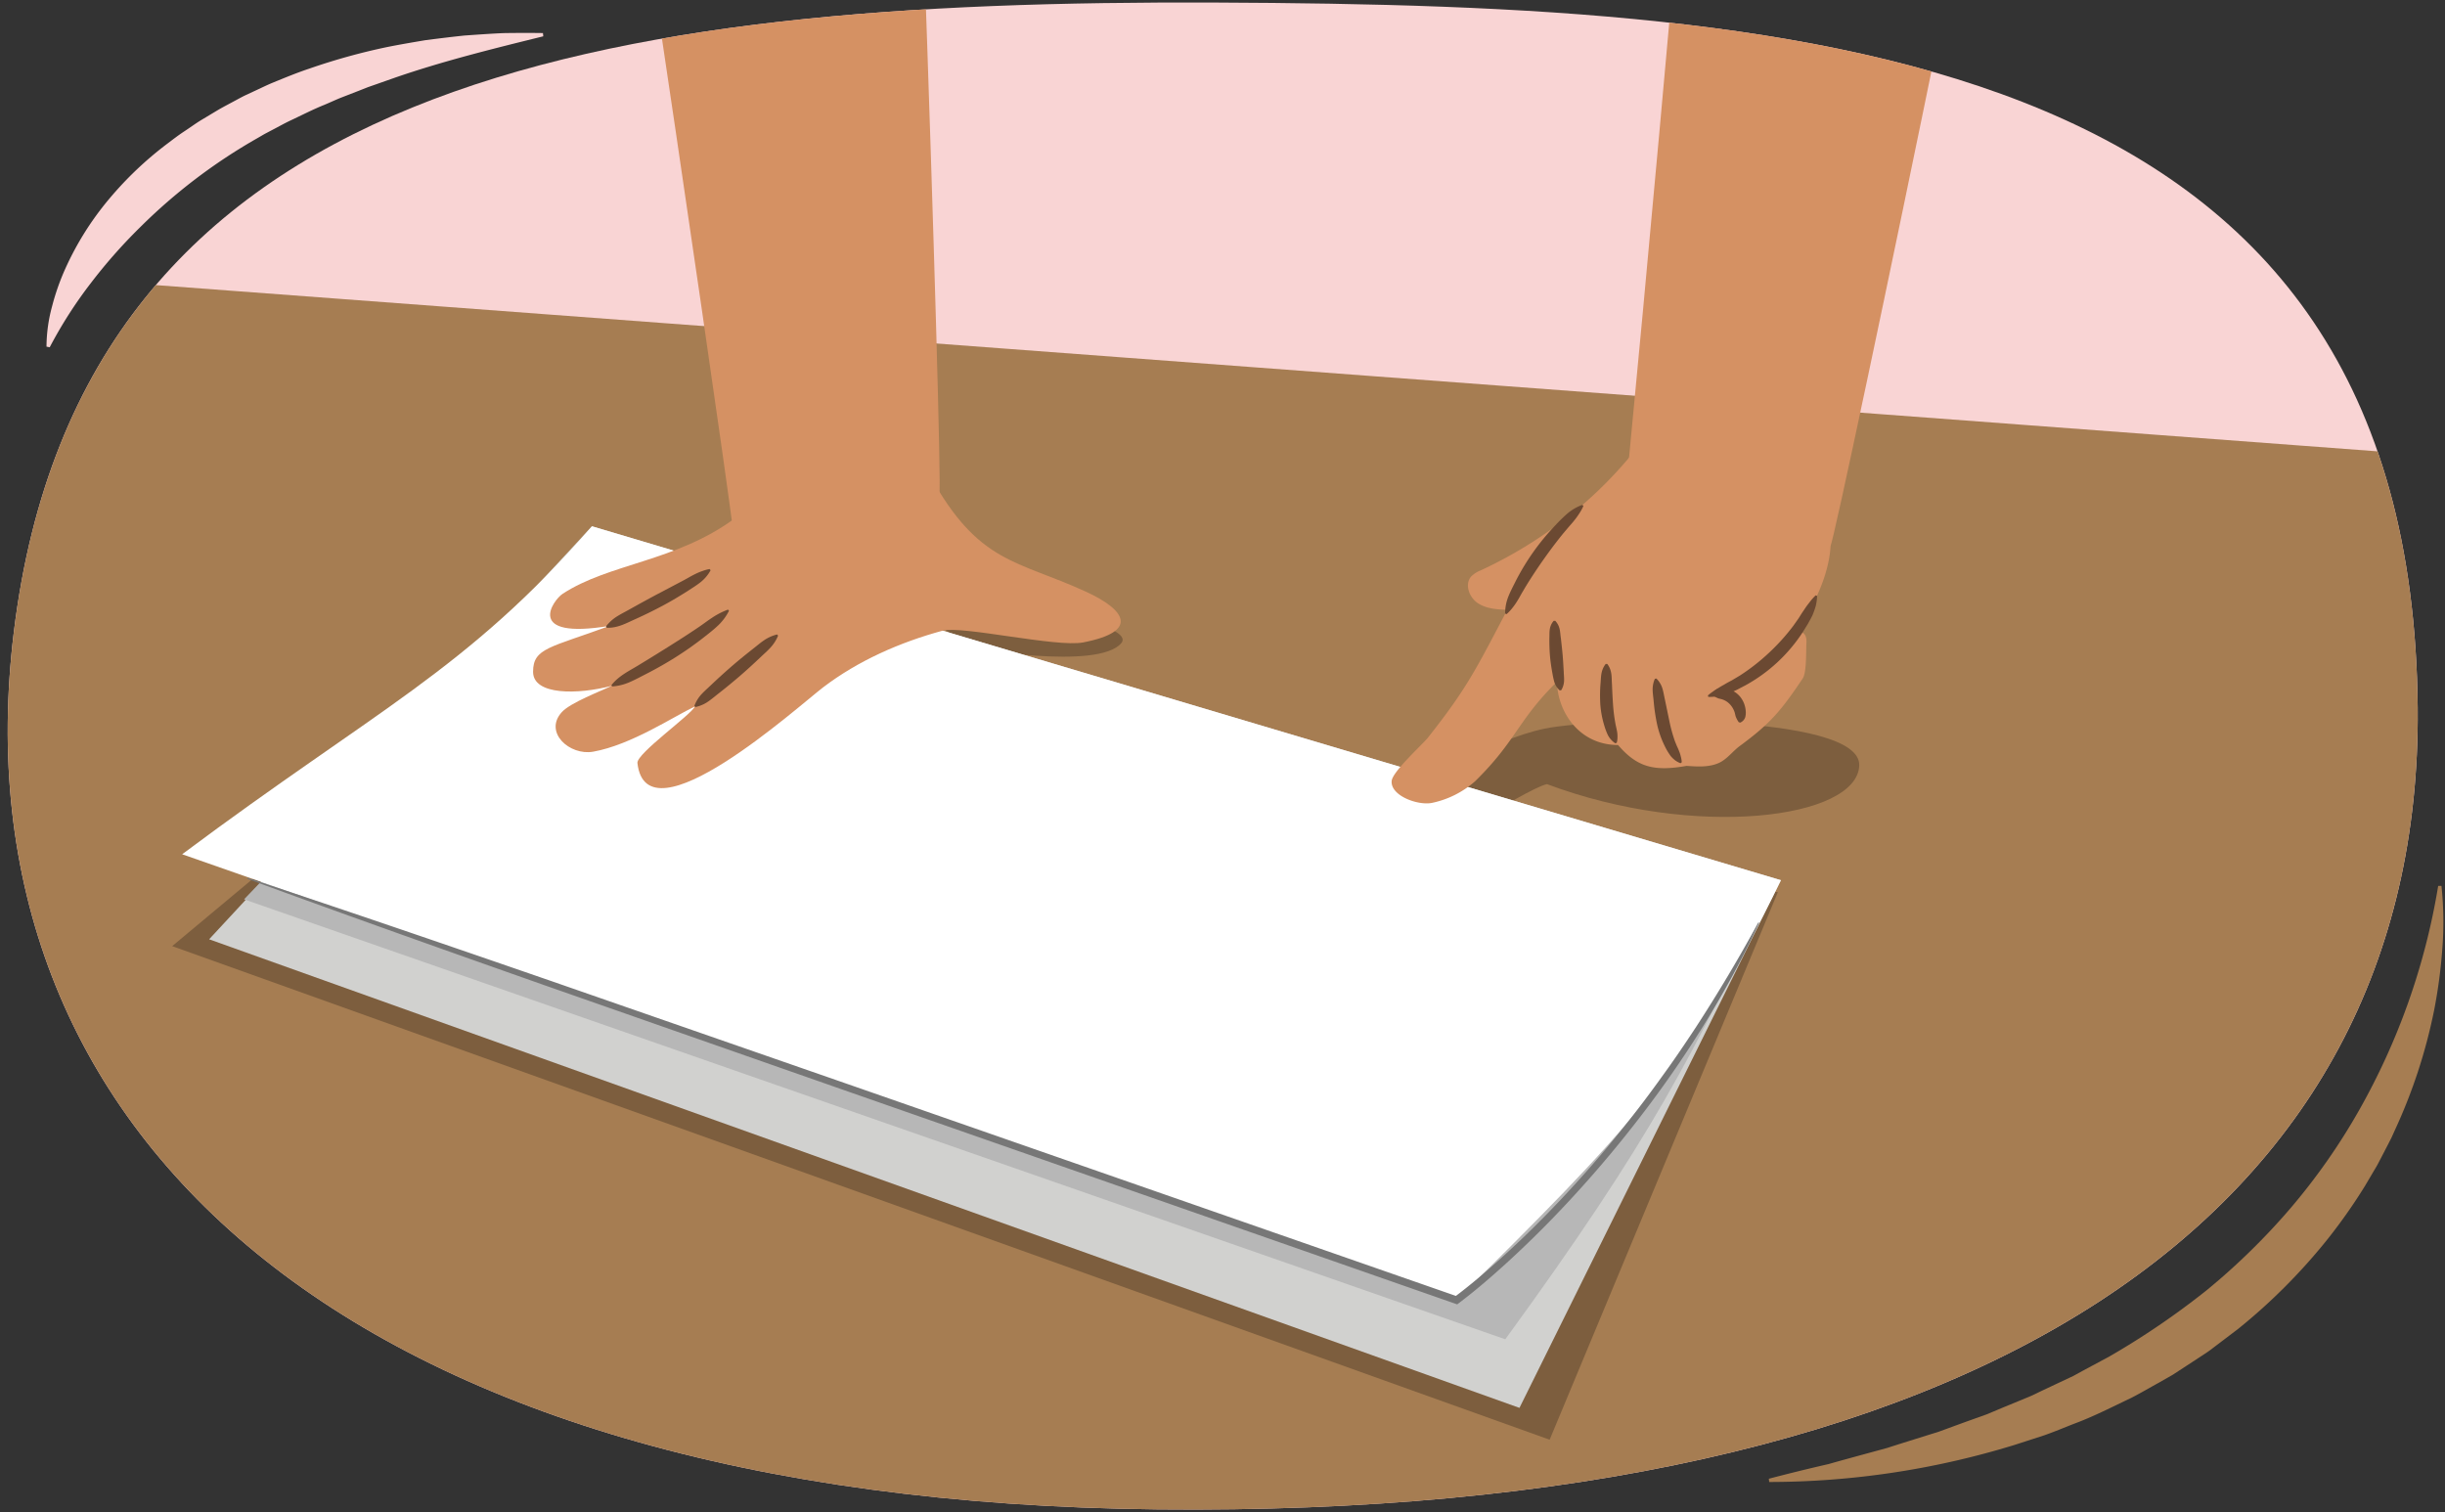
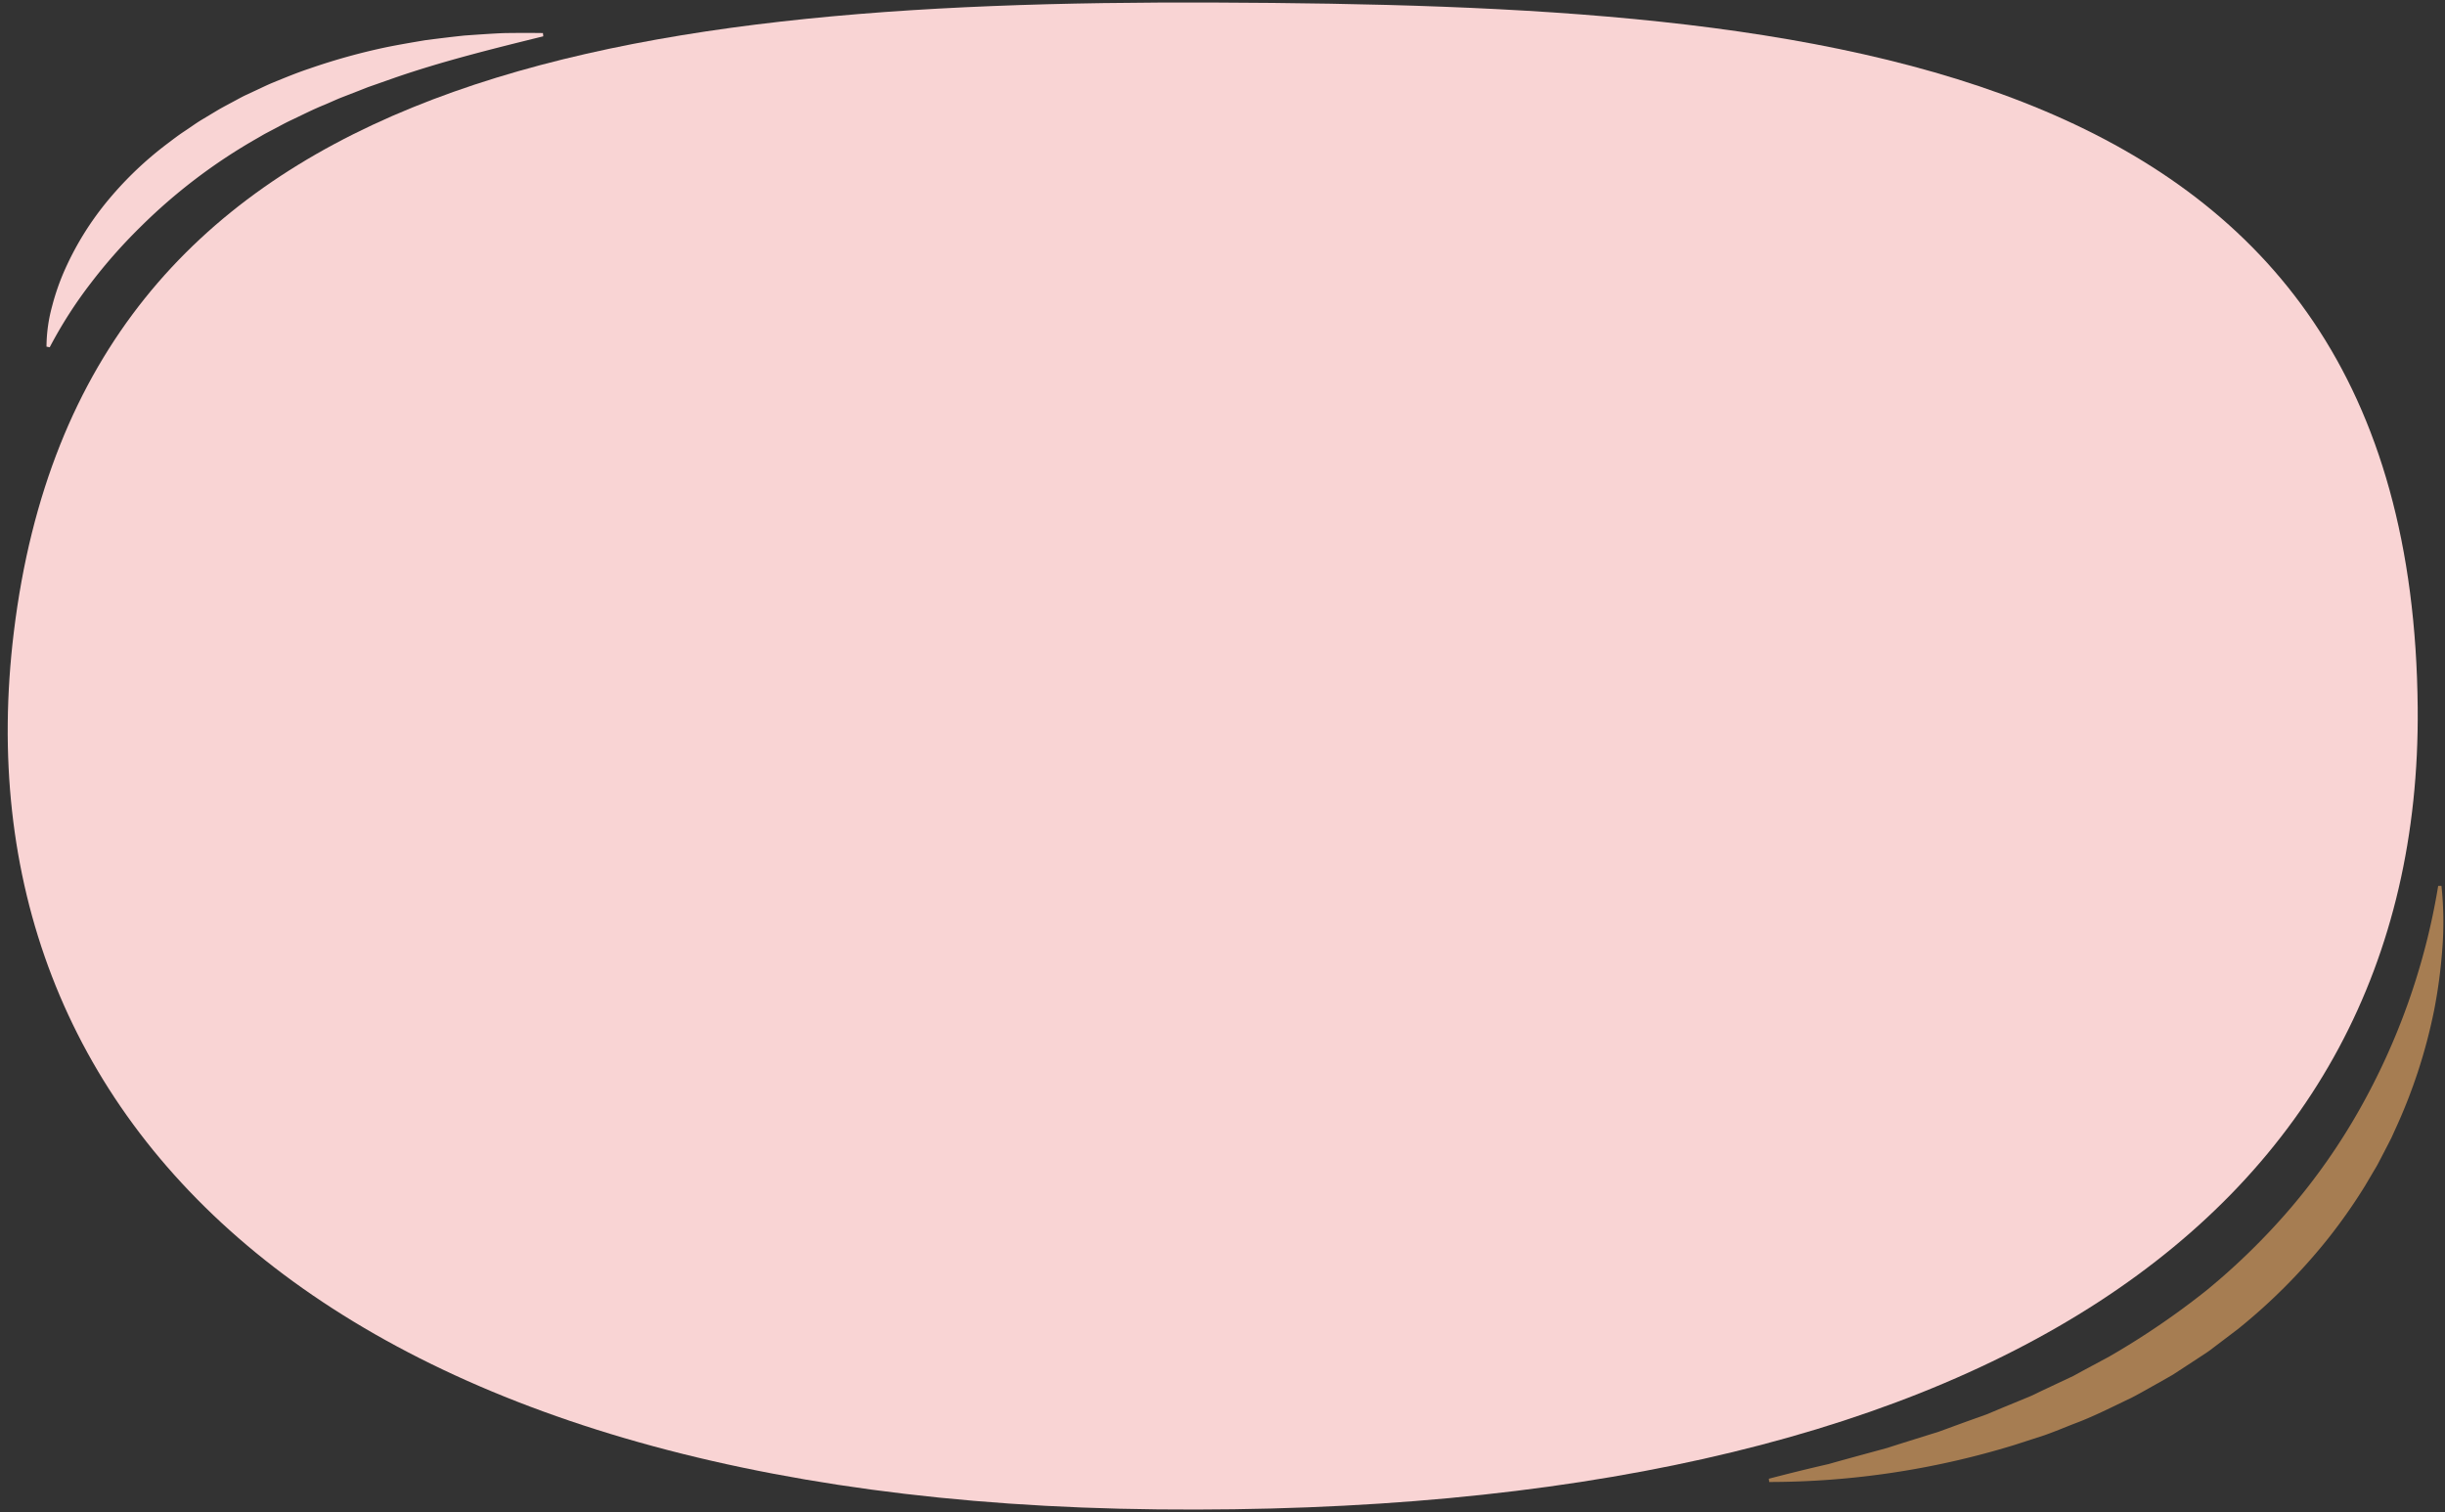
<svg xmlns="http://www.w3.org/2000/svg" id="artwork" width="760" height="470" viewBox="0 0 760 470">
  <rect x="0" y="0" width="760" height="470" fill="#333333" stroke="none" />
  <defs>
    <style>.cls-1{fill:none;}.cls-2{fill:#f9d4d4;}.cls-3{clip-path:url(#clip-path);}.cls-4{fill:#a67d52;}.cls-5{fill:#7d5e3e;}.cls-6{fill:#d1d1cf;}.cls-7{fill:#b7b7b7;}.cls-8{fill:#fff;}.cls-9{fill:#777;}.cls-10{fill:#d59163;}.cls-11{fill:#6b4932;}</style>
    <clipPath id="clip-path">
-       <path class="cls-1" d="M751.515,220.084c1.368,157.452-135.195,251.694-391.637,249.087C105.139,466.582-14.43,349.932,4.3,196.459,25.418,23.408,188.792.025,377.952.794,568.048,1.566,749.747,16.543,751.515,220.084Z" />
-     </clipPath>
+       </clipPath>
  </defs>
  <path class="cls-2" d="M751.515,220.084c1.368,157.452-135.195,251.694-391.637,249.087C105.139,466.582-14.43,349.932,4.3,196.459,25.418,23.408,188.792.025,377.952.794,568.048,1.566,749.747,16.543,751.515,220.084Z" />
  <g class="cls-3">
    <polygon class="cls-4" points="893.82 658.721 -168.677 579.215 -125.821 75.577 936.675 155.083 893.82 658.721" />
    <path class="cls-5" d="M301.113,201.316s40.264,7.19,47.454-1.438c3.711-4.453-19.413-9.347-19.413-9.347l-40.264,1.438Z" />
    <path class="cls-5" d="M464.325,252.364s12.942-7.909,16.537-8.628c46.015,17.256,96.345,10.785,97.064-5.751s-80.527-15.1-97.783-11.5-38.107,17.255-38.107,17.255Z" />
    <polygon class="cls-5" points="136.483 224.841 53.518 294.093 481.689 447.513 552.627 277.312 136.483 224.841" />
    <polygon class="cls-6" points="553.583 273.598 472.305 437.62 65.005 291.965 184.002 163.587 553.583 273.598" />
    <path class="cls-7" d="M75.864,279.548,467.9,416.3c45.713-62.753,58.612-88.721,82.9-140.183L84.887,270.123Z" />
    <path class="cls-8" d="M553.583,273.6c-28.763,59.162-49.43,79.541-100.829,130.532L56.621,265.533C117.283,220.245,144.9,208.437,184,163.587Z" />
    <path class="cls-9" d="M77.007,272.894c31.5,10.41,62.865,21.183,94.217,32.007l93.986,32.665,187.93,65.458-1.073.158c4.978-3.72,9.779-7.841,14.446-12.033q7-6.322,13.614-13.058a360.2,360.2,0,0,0,25-28.264q5.889-7.377,11.385-15.06c3.712-5.084,7.246-10.3,10.7-15.559q10.3-15.837,19.346-32.479l.262.131a310.359,310.359,0,0,1-18.15,33.282,343.333,343.333,0,0,1-21.923,30.973A362.072,362.072,0,0,1,481.7,379.636q-6.638,6.793-13.663,13.2c-4.706,4.256-9.476,8.388-14.6,12.243l-.483.364-.59-.206L264.5,339.6l-93.911-32.883c-31.281-11.026-62.544-22.1-93.681-33.542Z" />
    <path class="cls-10" d="M165.7,208.818c0-7.444,5.328-7.456,23.811-14.283-26.758,4.438-17.466-8.08-14.666-9.926,14.473-9.51,35.3-10.021,53.535-23.466,14.674-10.814,59.079-16.248,60.644-13.411,15.188,27.614,26.987,26.287,48.558,36.2,12.241,5.626,16.7,12.342-.885,15.754-8.275,1.609-37.7-5.273-43.683-3.651-13.3,3.611-26.307,9.349-37.132,17.6-7.79,5.931-54.969,48.58-57.746,23.535-.325-2.922,16.868-15.094,17.857-17.576-6.572,3.1-19.819,11.966-31.621,14.057-7.318,1.292-15.447-6.023-9.737-12.3,2.726-2.99,12.181-6.529,15.531-8.181C179.651,215.947,165.7,216.157,165.7,208.818Z" />
    <path class="cls-11" d="M215.84,219.405a10.955,10.955,0,0,1,2.356-3.767c.977-1.033,2.051-1.955,3.071-2.939q3.086-2.924,6.294-5.7c2.143-1.848,4.346-3.627,6.57-5.382,1.121-.867,2.187-1.8,3.369-2.594a12.409,12.409,0,0,1,4.046-1.81l.314.364a12.4,12.4,0,0,1-2.381,3.738c-.96,1.054-2.037,1.972-3.058,2.954-2.06,1.945-4.141,3.865-6.283,5.715s-4.331,3.645-6.559,5.4c-1.122.866-2.19,1.793-3.355,2.61a10.978,10.978,0,0,1-4.071,1.781Z" />
    <path class="cls-11" d="M190.062,212.944c2.477-3.084,5.768-4.5,8.812-6.412q4.6-2.789,9.132-5.646c3.021-1.905,6.034-3.816,8.982-5.822,1.487-.987,2.887-2.083,4.383-3.063a23.554,23.554,0,0,1,4.911-2.515l.322.356a16.212,16.212,0,0,1-3.332,4.515c-1.322,1.279-2.778,2.4-4.211,3.532a105.519,105.519,0,0,1-8.952,6.332c-3.085,1.953-6.266,3.743-9.509,5.4-1.621.829-3.223,1.689-4.894,2.418a16.261,16.261,0,0,1-5.428,1.336Z" />
-     <path class="cls-11" d="M188.375,194.7a13.032,13.032,0,0,1,3.567-3.191c1.311-.806,2.684-1.488,4.017-2.246q4.015-2.244,8.058-4.41l8.1-4.266c1.356-.7,2.634-1.506,4.01-2.165a15.984,15.984,0,0,1,2.124-.894,12.707,12.707,0,0,1,2.336-.651l.294.379a12.09,12.09,0,0,1-3.12,3.714c-1.231.973-2.564,1.793-3.868,2.637-2.62,1.68-5.285,3.27-8.016,4.724s-5.506,2.818-8.323,4.089c-2.83,1.237-5.492,2.841-8.972,2.714Z" />
-     <path class="cls-10" d="M278.073-211.206c4.55,37.692,15.1,362.2,13.922,364.607-16.587,33.949-63.183,18.655-63.829,13.617C222.689,124.144,179.9-164.737,172.7-201.435,167.33-228.836,273.768-246.9,278.073-211.206Z" />
    <path class="cls-10" d="M460.3,177.276a8.556,8.556,0,0,0-3.031,1.951c-2.051,2.391-.619,6.421,2.051,8.222s6.036,1.982,9.2,2.106c-10.057,19.149-12.65,24.5-24.714,39.8-1.866,2.256-10.951,10.491-11.219,13.383-.422,4.543,7.976,7.675,12.445,6.846a29.205,29.205,0,0,0,13.486-6.743c12.866-12.618,13.218-18.927,25.458-30.931.114,9.086,6.711,19.663,18.971,19.663,5.989,6.95,11.223,8.273,21.306,6.485,3.338.243,6.791.465,9.853-.827,2.644-1.116,4.411-3.679,6.725-5.381,9.594-7.053,12.839-11.014,19.52-20.957,1.265-1.884,1.008-8.686,1.158-11.025.282-4.4-3.259-3.459-3.259-3.459s14.716-19.386,9.808-35.228c-1.131-3.651-4.416-6.21-7.257-8.734-11.125-9.883-24.179-21.1-39.264-22.8-3.714-.418-5.827.316-8,3.21-2.567,3.421-5.039,6.914-7.848,10.21a129.19,129.19,0,0,1-18.994,18.13A136.681,136.681,0,0,1,460.3,177.276Z" />
    <path class="cls-11" d="M467.851,190.708a14.07,14.07,0,0,1,1.02-5.317c.66-1.641,1.486-3.2,2.279-4.782A72.953,72.953,0,0,1,483.4,163.352a52.617,52.617,0,0,1,3.787-3.711,15.512,15.512,0,0,1,4.674-2.719l.322.355a14.724,14.724,0,0,1-1.315,2.38,21.183,21.183,0,0,1-1.525,2.11c-.525.681-1.095,1.316-1.662,1.953l-1.654,1.951c-2.162,2.638-4.2,5.367-6.164,8.143s-3.844,5.617-5.628,8.526l-1.3,2.206c-.416.746-.82,1.5-1.282,2.222a19.486,19.486,0,0,1-1.488,2.135,13.414,13.414,0,0,1-1.873,2Z" />
-     <path class="cls-11" d="M483.429,192.968c1.652,1.767,1.457,3.548,1.74,5.33.206,1.779.409,3.555.563,5.335s.245,3.565.347,5.354c.027.9.14,1.785.094,2.695a6.177,6.177,0,0,1-.872,2.853l-.475.073a5.875,5.875,0,0,1-1.653-2.514,25.517,25.517,0,0,1-.6-2.685c-.33-1.8-.61-3.612-.771-5.435s-.21-3.655-.2-5.486c.09-1.83-.237-3.662,1.343-5.511Z" />
    <path class="cls-11" d="M564.826,185.23a15.989,15.989,0,0,1-.414,3.1,25.475,25.475,0,0,1-1.019,2.887c-.436.918-.941,1.8-1.429,2.694l-1.609,2.595a49.858,49.858,0,0,1-17.766,16.5l-2.707,1.414c-.925.425-1.852.844-2.8,1.2a26.487,26.487,0,0,1-2.96.786,17.5,17.5,0,0,1-3.105.22l-.15-.456a18.412,18.412,0,0,1,2.467-1.782,25.771,25.771,0,0,1,2.492-1.522c.824-.5,1.666-.958,2.513-1.4L540.8,210a63.527,63.527,0,0,0,9.008-7.029,64.776,64.776,0,0,0,7.651-8.488l1.654-2.346c.509-.809,1-1.627,1.565-2.413a24.069,24.069,0,0,1,1.7-2.374,16.881,16.881,0,0,1,2.012-2.3Z" />
    <path class="cls-11" d="M532.325,215.772a2.522,2.522,0,0,1,1.8-1.728,6.321,6.321,0,0,1,2.355-.011,7.38,7.38,0,0,1,4.176,2.248,7.845,7.845,0,0,1,1.929,4.237,6.23,6.23,0,0,1-.058,2.278,2.77,2.77,0,0,1-1.621,1.827l-.454-.155a8.09,8.09,0,0,1-.949-1.808c-.147-.487-.191-.958-.37-1.407a6.5,6.5,0,0,0-1.379-2.3,5.637,5.637,0,0,0-2.124-1.454,7.791,7.791,0,0,0-1.323-.355,7.9,7.9,0,0,1-1.8-.925Z" />
    <path class="cls-11" d="M499.6,206.376c1.6,2.1,1.3,4.2,1.459,6.266.089,2.067.174,4.1.316,6.083a51.545,51.545,0,0,0,.706,5.889c.156.983.436,1.935.594,2.938a8.932,8.932,0,0,1,.1,1.571,6.829,6.829,0,0,1-.219,1.744l-.444.184a6.638,6.638,0,0,1-2.308-2.536,20.112,20.112,0,0,1-1.151-3.06,29.844,29.844,0,0,1-1.212-6.444,47.473,47.473,0,0,1,.05-6.407c.212-2.1,0-4.165,1.628-6.23Z" />
    <path class="cls-11" d="M514.865,210.908a7.416,7.416,0,0,1,1.906,3.194c.33,1.125.5,2.271.756,3.4l1.38,6.649a47.607,47.607,0,0,0,1.748,6.313c.206.5.4,1.007.614,1.5.24.484.455.983.652,1.5a10.057,10.057,0,0,1,.52,1.619,7.942,7.942,0,0,1,.311,1.861l-.379.295a7.1,7.1,0,0,1-1.72-.934,9.051,9.051,0,0,1-1.335-1.3,19.246,19.246,0,0,1-1.877-3.15A29.626,29.626,0,0,1,515.057,225a58.476,58.476,0,0,1-1.025-6.96c-.1-1.152-.279-2.282-.323-3.431a8.194,8.194,0,0,1,.685-3.608Z" />
-     <path class="cls-10" d="M641.175-188.133c-4.435,37.706-70.437,355.6-72.148,357.668-24.1,29.1-65.8,3.285-65.242-1.763,4.751-42.96,31.047-333.806,32.674-371.169C537.675-231.293,645.377-223.835,641.175-188.133Z" />
  </g>
  <path class="cls-2" d="M14.453,107.751A48.369,48.369,0,0,1,16.166,95.3a72.767,72.767,0,0,1,4.186-11.9A92.947,92.947,0,0,1,33.805,61.981,109.776,109.776,0,0,1,52.146,44.558c1.685-1.265,3.35-2.559,5.109-3.709s3.452-2.4,5.238-3.5l5.393-3.234c1.813-1.048,3.675-2,5.51-3,.922-.491,1.835-1,2.776-1.454l2.834-1.323c1.9-.863,3.76-1.8,5.68-2.6,3.847-1.574,7.685-3.169,11.618-4.464a195.283,195.283,0,0,1,23.819-6.606c4.024-.816,8.068-1.493,12.1-2.176,4.059-.523,8.113-1.026,12.163-1.45,4.074-.28,8.131-.582,12.19-.754,4.074-.06,8.138-.076,12.191-.013l.106,1.013C153.145,15.17,137.648,19,122.705,24.164l-5.578,1.963-2.785.976L111.6,28.185l-5.481,2.129c-1.82.721-3.586,1.567-5.389,2.313-3.627,1.457-7.079,3.265-10.6,4.9-1.755.832-3.438,1.795-5.159,2.683L82.4,41.565c-.847.468-1.669.975-2.51,1.448A173.034,173.034,0,0,0,43.437,70.752,163.544,163.544,0,0,0,28.222,88.01a136.625,136.625,0,0,0-12.769,19.932Z" />
  <path class="cls-4" d="M758.9,275.365a106.549,106.549,0,0,1,.279,19.393,160.774,160.774,0,0,1-2.572,19.323,167.205,167.205,0,0,1-12.218,37.278l-1.017,2.254-1.123,2.2-2.277,4.392c-.389.727-.75,1.471-1.163,2.185l-1.258,2.131-2.522,4.267a171,171,0,0,1-11.4,16.23A181.6,181.6,0,0,1,695.661,413.1l-7.9,5.989c-1.289,1.037-2.7,1.9-4.072,2.809l-4.14,2.705-4.139,2.7-4.285,2.446c-2.877,1.592-5.717,3.254-8.633,4.756-5.927,2.808-11.758,5.829-17.9,8.088-3.037,1.2-6.054,2.454-9.126,3.542l-9.291,3.009a260.4,260.4,0,0,1-76.239,11.513l-.118-1.012q9.3-2.441,18.549-4.557c6.111-1.733,12.214-3.361,18.282-5.026,3-.982,6-1.906,9-2.852l4.49-1.405,2.246-.686,2.207-.807c2.942-1.074,5.873-2.163,8.815-3.2,1.467-.532,2.946-1.027,4.4-1.588l4.3-1.816,8.618-3.548c1.435-.587,2.8-1.323,4.209-1.976l4.2-1.982,4.2-1.973,1.048-.493,1.017-.554,2.031-1.111,8.144-4.369a245.33,245.33,0,0,0,30.354-20.659,208.429,208.429,0,0,0,26.092-25.54,194.916,194.916,0,0,0,21.035-29.974,210.43,210.43,0,0,0,24.825-70.155Z" />
</svg>